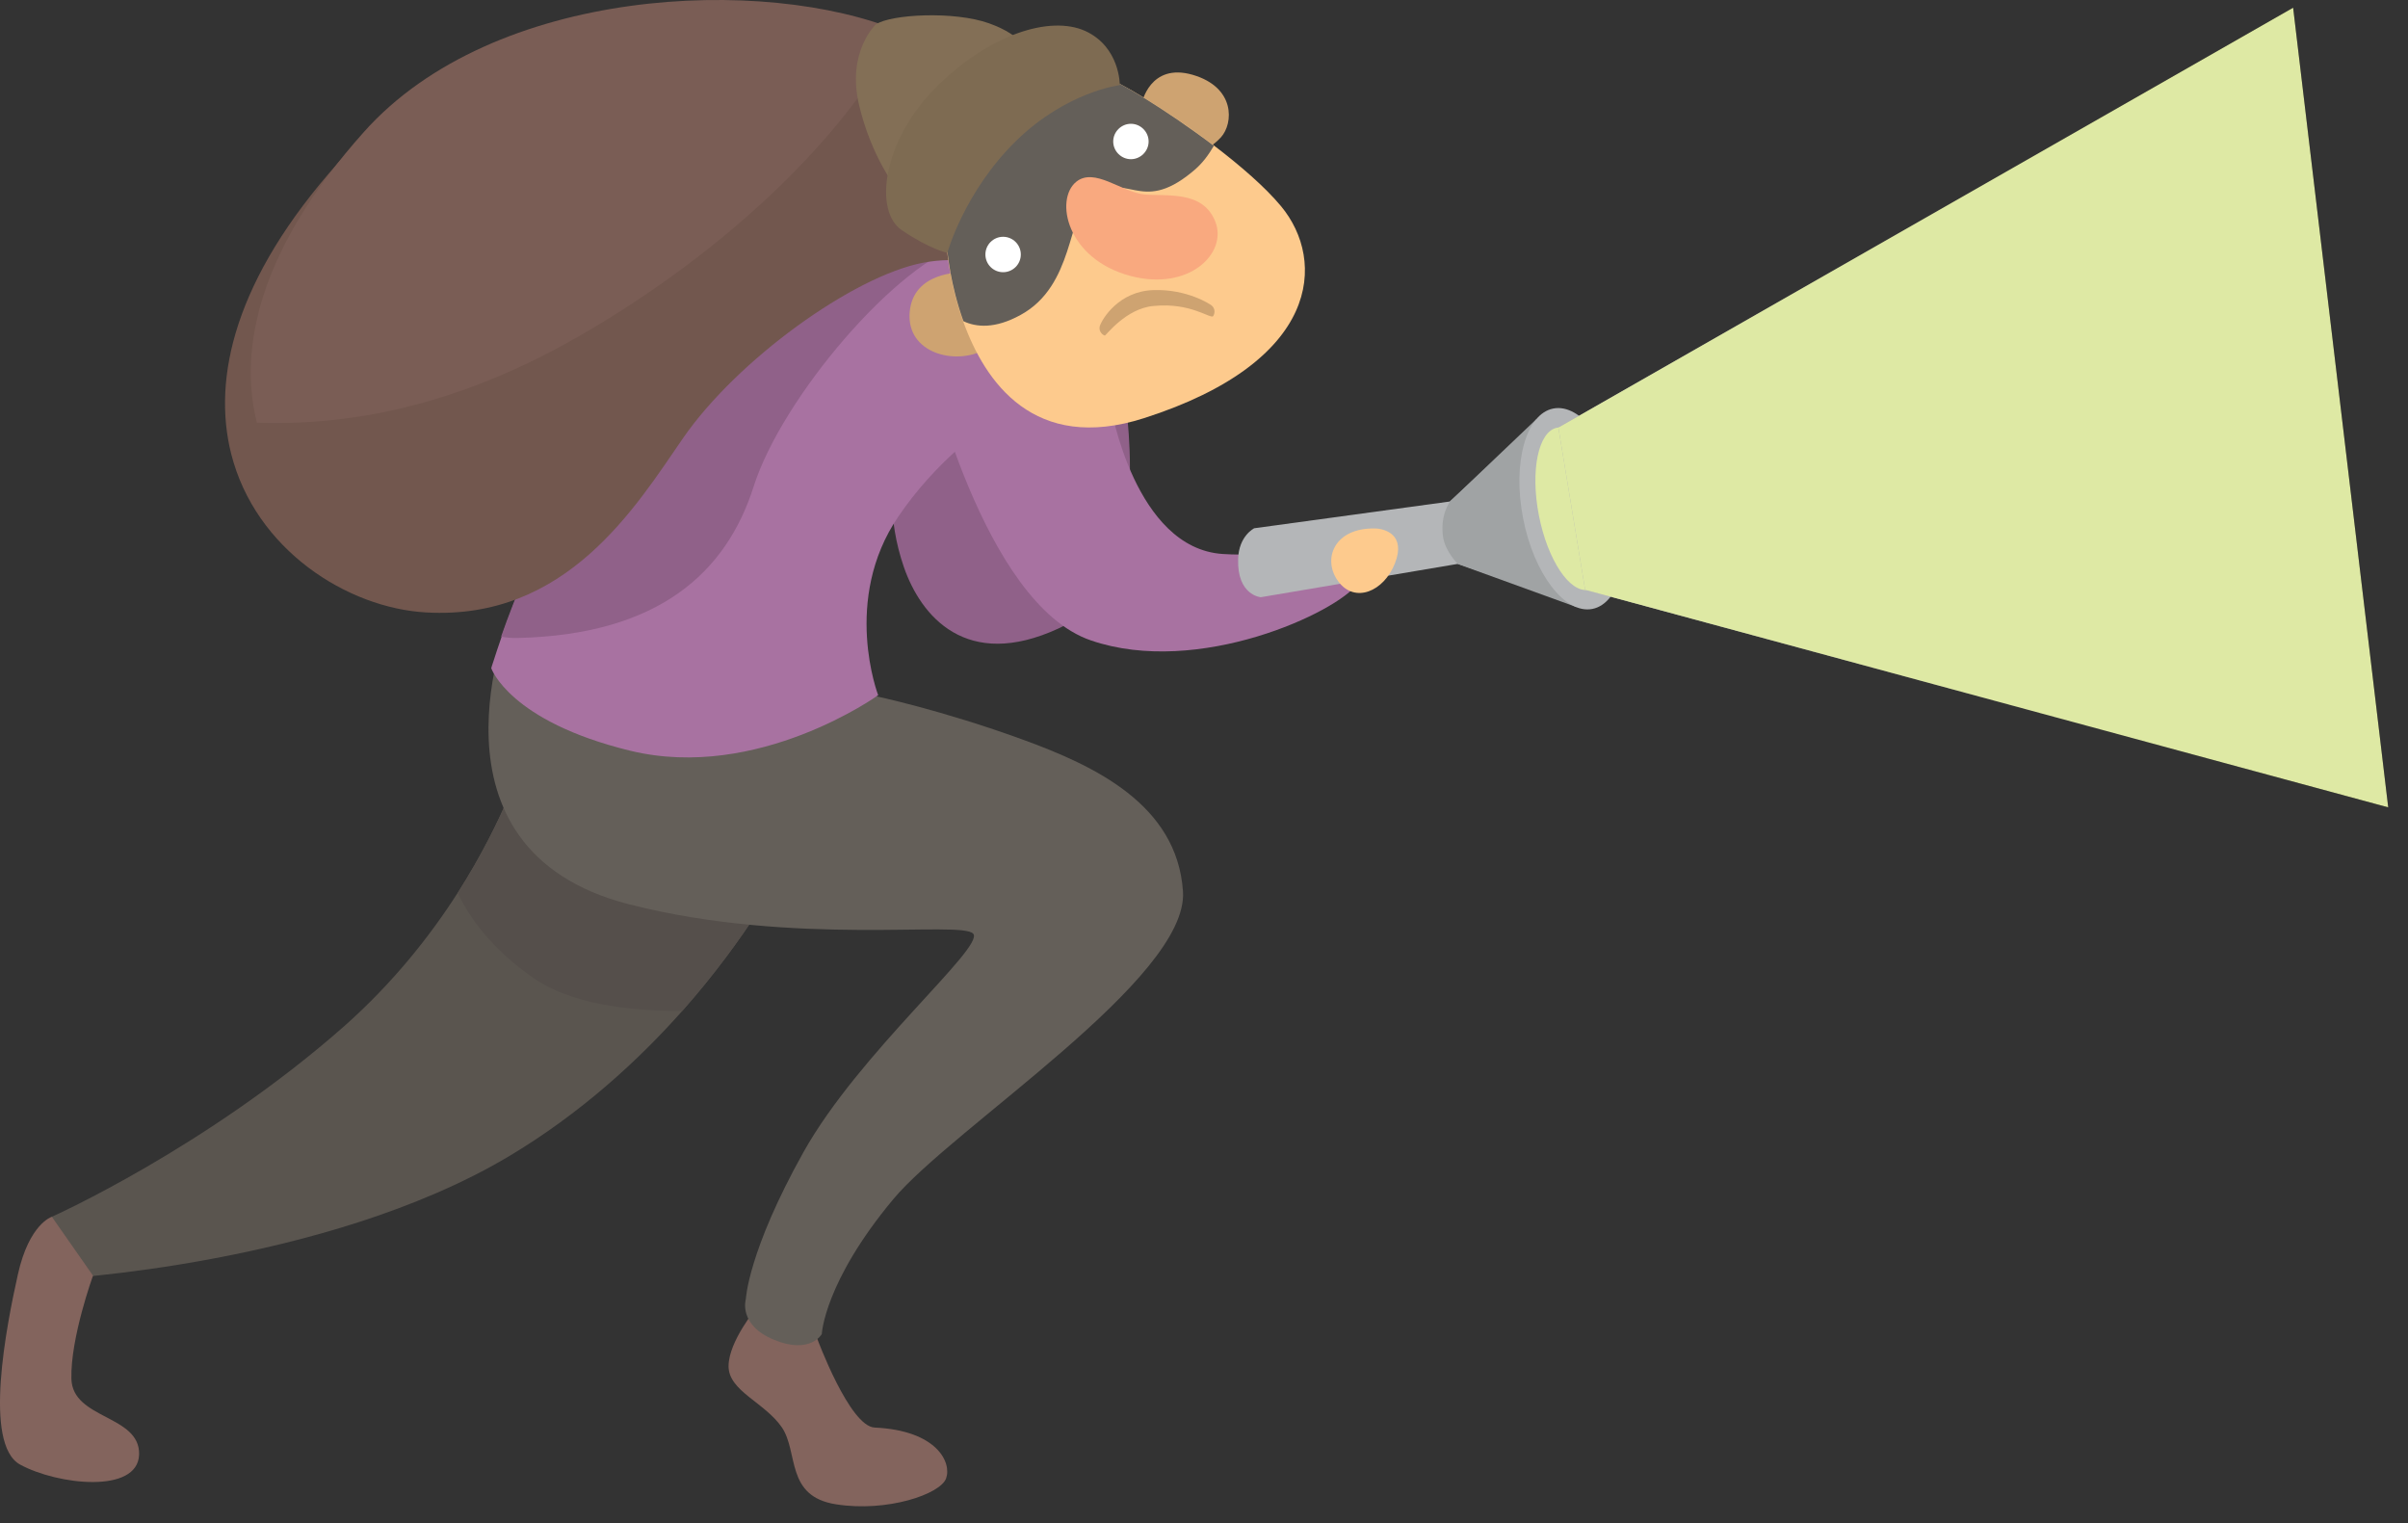
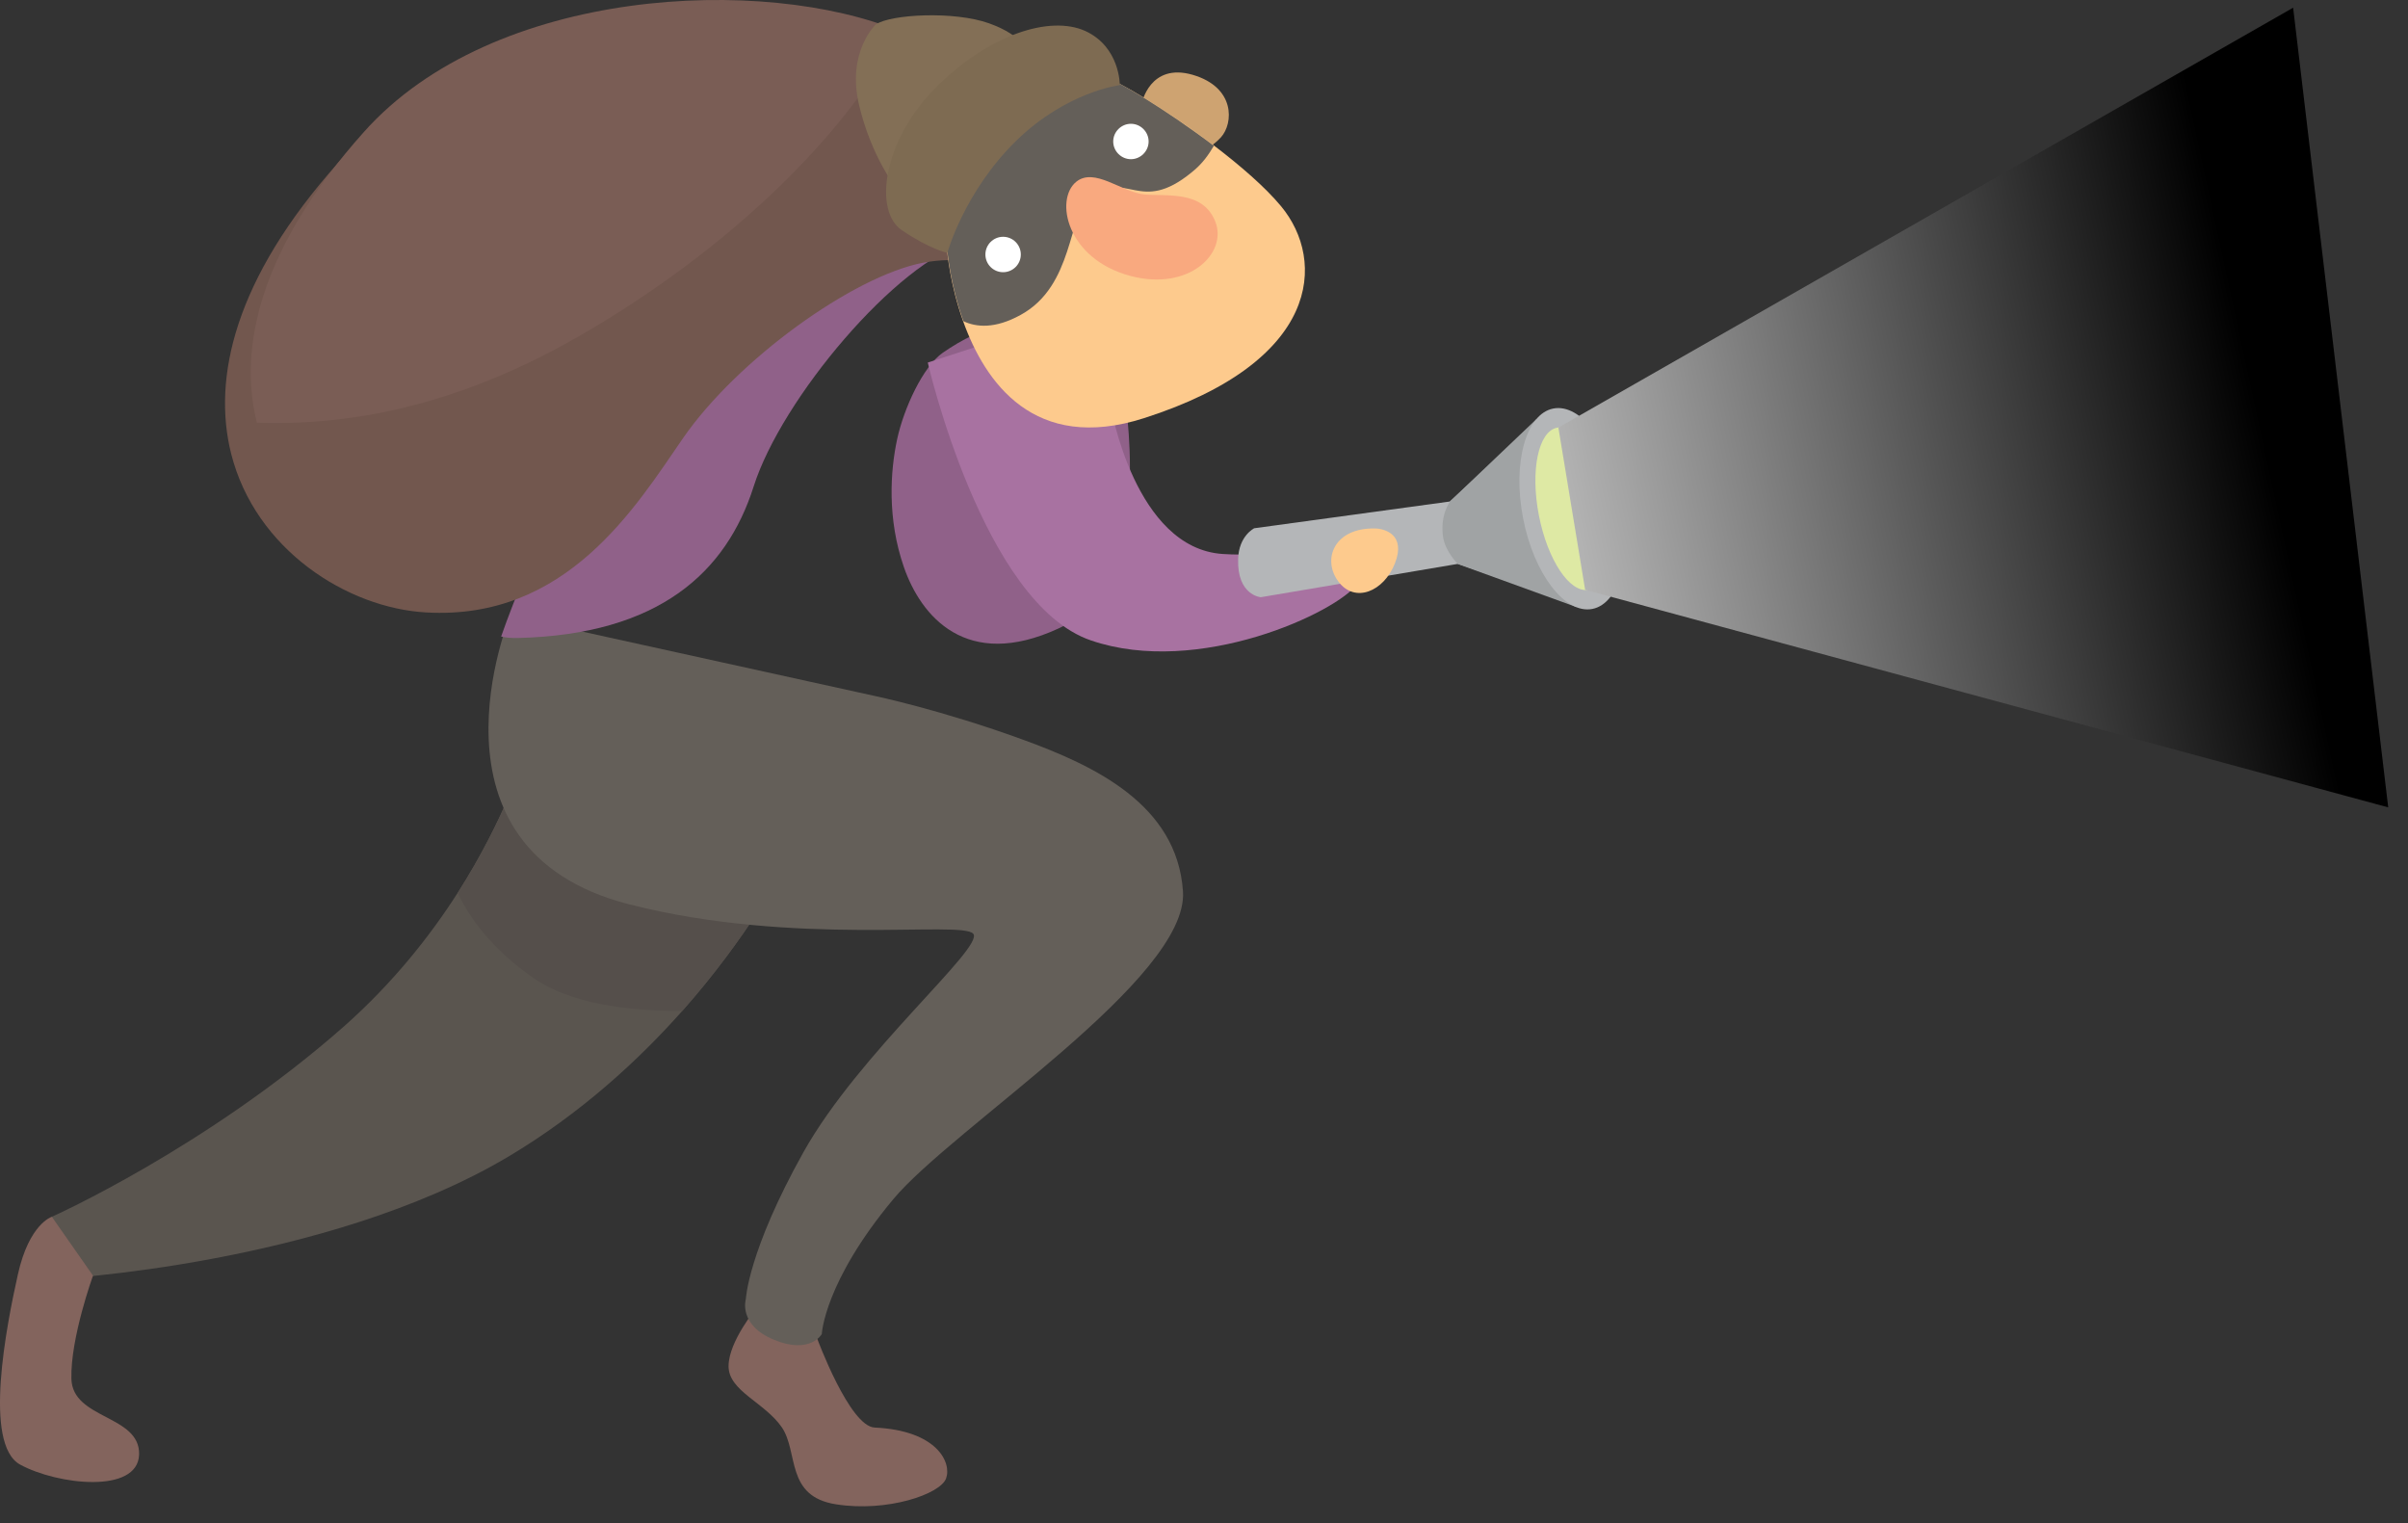
<svg xmlns="http://www.w3.org/2000/svg" width="117" height="74" viewBox="0 0 117 74" fill="none">
  <rect x="0" y="0" width="117" height="74" fill="#333333" stroke="none" />
  <path d="M45.799 17.144C47.739 15.804 49.779 15.094 51.829 17.214C52.609 18.014 49.519 22.554 49.739 24.254C49.959 25.954 51.329 24.534 51.939 23.534C52.549 22.544 52.929 19.734 52.929 18.424C52.929 17.114 54.309 16.774 54.579 18.704C54.859 20.634 55.959 28.434 51.449 30.524C46.939 32.614 44.739 29.914 43.919 27.554C43.099 25.194 43.259 22.884 43.589 21.344C43.919 19.814 44.859 17.804 45.799 17.144Z" fill="#906189" />
  <path d="M36.779 63.514C36.779 63.514 35.399 65.164 35.399 66.374C35.399 67.584 37.149 68.124 37.989 69.344C38.809 70.554 38.149 72.704 40.629 73.084C43.099 73.474 45.689 72.594 45.969 71.824C46.249 71.054 45.529 69.494 42.499 69.354C41.279 69.304 39.699 65.014 39.699 65.014L36.779 63.514Z" fill="#83645D" />
  <path d="M37.979 42.344C37.979 42.344 36.379 45.464 33.149 49.114C31.029 51.504 28.209 54.104 24.679 56.204C15.769 61.484 2.629 62.144 2.629 62.144L2.519 59.114C2.519 59.114 10.049 55.754 16.759 49.824C19.119 47.724 20.909 45.454 22.239 43.374C24.549 39.754 25.449 36.784 25.499 36.624C25.499 36.874 37.979 42.344 37.979 42.344V42.344Z" fill="#5A554F" />
  <path d="M37.979 42.344C37.979 42.344 36.379 45.464 33.149 49.114C30.499 49.124 27.719 48.764 25.919 47.514C23.889 46.104 22.819 44.594 22.239 43.384C24.549 39.764 25.449 36.794 25.499 36.634C25.499 36.874 37.979 42.344 37.979 42.344V42.344Z" fill="#554F4B" />
  <path d="M2.519 59.114C2.519 59.114 1.419 59.444 0.869 61.914C0.319 64.384 -0.831 70.164 0.979 71.154C2.799 72.144 6.699 72.584 6.759 70.664C6.809 68.734 3.519 68.964 3.469 66.984C3.419 65.004 4.519 61.974 4.519 61.974L2.519 59.114Z" fill="#83645D" />
  <path d="M24.789 29.914C24.789 29.914 20.079 41.254 30.569 43.934C38.689 46.004 46.729 44.704 47.289 45.364C47.839 46.024 41.739 51.144 39.039 55.974C36.339 60.804 36.239 63.114 36.239 63.114C36.239 63.114 35.849 64.374 37.619 65.094C39.369 65.814 39.929 64.814 39.929 64.814C39.929 64.814 40.039 62.294 43.399 58.264C46.299 54.784 57.749 47.544 57.479 43.314C57.199 39.074 53.149 37.194 49.729 35.944C45.699 34.474 42.469 33.804 42.469 33.804L24.789 29.914Z" fill="#645F59" />
-   <path d="M52.939 17.834C52.939 17.834 47.159 19.924 43.649 25.094C40.889 29.144 42.669 33.774 42.669 33.774C42.669 33.774 36.829 37.974 30.629 36.474C24.749 35.044 23.869 32.464 23.869 32.464C23.869 32.464 23.899 32.334 23.979 32.114C24.069 31.844 24.189 31.454 24.369 30.944C25.629 27.344 29.329 18.304 35.729 14.684C35.849 14.624 35.969 14.554 36.079 14.494C40.279 12.294 44.179 11.754 47.059 11.784C47.889 11.794 48.629 11.844 49.279 11.924C50.969 12.124 51.959 12.454 51.959 12.454L52.229 13.924L52.939 17.834Z" fill="#A872A1" />
  <path d="M47.029 11.764C43.589 12.714 37.979 19.354 36.619 23.634C35.289 27.814 32.009 30.824 25.189 30.994C24.829 31.004 24.549 30.974 24.349 30.924C25.609 27.324 29.309 18.284 35.709 14.664C35.829 14.604 35.949 14.534 36.059 14.474C40.249 12.274 44.159 11.734 47.029 11.764Z" fill="#906189" />
  <path d="M52.059 13.984L51.009 14.144C51.009 14.144 48.259 12.114 44.849 12.764C41.439 13.424 35.819 17.484 33.189 21.284C30.879 24.634 27.529 30.144 20.709 29.754C16.889 29.544 12.409 26.714 11.229 22.034C10.309 18.364 11.399 13.544 16.419 7.924C22.739 0.844 35.909 0.294 42.479 3.024C43.459 3.434 44.309 3.914 44.949 4.454C49.919 8.644 52.059 13.984 52.059 13.984V13.984Z" fill="#72574E" />
-   <path d="M52.219 13.904C51.359 13.094 50.339 12.304 49.269 11.904C50.959 12.104 51.949 12.434 51.949 12.434L52.219 13.904Z" fill="#72574E" />
  <path d="M43.73 1.524C40.93 6.884 35.02 12.354 28.22 16.284C23.38 19.074 18.19 20.734 12.48 20.534C11.56 16.864 12.65 12.044 17.67 6.424C23.98 -0.666 37.15 -1.206 43.73 1.524Z" fill="#7A5D55" />
  <path d="M45.079 17.614C45.079 17.614 47.759 29.324 53.009 31.114C58.239 32.904 64.989 29.734 65.959 28.354C66.919 26.974 66.439 25.394 66.439 25.394C66.439 25.394 63.679 27.184 59.409 26.914C55.139 26.634 53.969 19.744 53.969 19.744L53.349 14.924L45.079 17.614Z" fill="#A872A1" />
  <path d="M76.689 29.394L70.839 27.394L70.779 27.404L61.259 29.014C61.259 29.014 60.099 28.924 60.159 27.154C60.189 26.034 60.939 25.664 60.939 25.664L70.449 24.364L70.489 24.324L74.789 20.364L76.689 29.394Z" fill="#B4B6B8" />
  <path d="M66.809 25.674C64.809 25.634 64.229 27.184 65.029 28.254C65.829 29.324 67.239 28.744 67.779 27.364C68.319 25.984 67.299 25.684 66.809 25.674Z" fill="#FDCA8D" />
  <path d="M76.599 29.494L70.839 27.404C70.839 27.404 70.229 26.804 70.119 26.104C69.949 25.004 70.469 24.344 70.469 24.344L74.649 20.364L76.599 29.494Z" fill="#A0A3A4" />
-   <path d="M46.669 13.244C46.669 13.244 44.359 13.194 44.199 15.174C44.039 17.154 46.399 17.764 47.829 16.994C49.249 16.204 46.669 13.244 46.669 13.244V13.244Z" fill="#CEA371" />
  <path d="M55.479 5.014C55.479 5.014 55.869 3.034 57.949 3.634C60.039 4.244 59.929 5.994 59.329 6.664C58.719 7.324 58.119 7.434 58.119 7.434L55.479 5.014Z" fill="#CEA371" />
  <path d="M55.589 20.314C50.249 22.024 47.859 18.564 46.799 15.614C46.159 13.824 46.019 12.244 46.019 12.114C46.019 12.114 45.139 9.644 46.899 7.444C48.659 5.244 53.059 3.704 53.779 3.814C54.239 3.874 56.699 5.344 58.989 7.074C60.249 8.034 61.469 9.084 62.249 10.024C64.439 12.674 64.169 17.564 55.589 20.314V20.314Z" fill="#FDCA8D" />
  <path d="M58.979 7.084C58.759 7.454 58.449 7.944 57.899 8.374C55.349 10.464 54.759 8.184 52.949 9.604C51.879 10.444 52.189 13.874 49.599 15.294C48.339 15.994 47.419 15.894 46.809 15.604C46.169 13.814 46.029 12.234 46.029 12.104C46.029 12.104 45.149 9.634 46.909 7.434C48.669 5.234 53.069 3.694 53.789 3.804C54.239 3.884 56.699 5.354 58.979 7.084V7.084Z" fill="#645F59" />
  <path d="M42.559 1.184C43.279 0.694 46.359 0.524 48.059 1.134C49.759 1.744 49.879 2.514 49.879 2.514L43.609 9.224C43.609 9.224 42.349 7.684 41.739 5.094C41.129 2.504 42.559 1.184 42.559 1.184V1.184Z" fill="#836F56" />
  <path d="M48.739 13.224C49.214 13.224 49.599 12.839 49.599 12.364C49.599 11.889 49.214 11.504 48.739 11.504C48.264 11.504 47.879 11.889 47.879 12.364C47.879 12.839 48.264 13.224 48.739 13.224Z" fill="white" />
  <path d="M55.809 6.874C55.809 7.344 55.419 7.734 54.949 7.734C54.479 7.734 54.089 7.344 54.089 6.874C54.089 6.404 54.479 6.014 54.949 6.014C55.419 6.014 55.809 6.404 55.809 6.874Z" fill="white" />
  <path d="M52.289 8.834C53.169 8.114 54.489 9.324 55.579 9.444C56.679 9.554 58.439 9.224 59.049 10.764C59.659 12.304 57.769 14.164 54.919 13.404C51.819 12.574 51.239 9.694 52.289 8.834V8.834Z" fill="#F9A97F" />
-   <path d="M53.679 16.304C53.489 16.234 53.379 16.024 53.439 15.834C53.549 15.504 54.359 14.144 56.039 14.094C57.689 14.034 58.809 14.794 58.849 14.824C59.019 14.944 59.059 15.174 58.949 15.354C58.829 15.524 57.879 14.684 56.059 14.864C54.709 14.974 53.729 16.314 53.679 16.304V16.304Z" fill="#CEA371" />
  <path d="M54.409 4.134C54.409 4.134 51.829 4.444 49.369 6.844C46.849 9.314 46.029 12.284 46.029 12.284C46.029 12.284 45.189 12.114 43.819 11.184C42.439 10.254 42.889 6.844 45.469 4.254C48.059 1.664 51.019 0.734 52.729 1.504C54.429 2.284 54.409 4.134 54.409 4.134V4.134Z" fill="#7E6B52" />
  <path d="M77.367 29.584C78.701 29.325 79.358 26.934 78.834 24.245C78.311 21.557 76.806 19.587 75.472 19.847C74.139 20.106 73.482 22.496 74.005 25.185C74.528 27.874 76.034 29.844 77.367 29.584Z" fill="#B4B6B8" />
  <path d="M77.186 28.652C78.097 28.474 78.492 26.568 78.069 24.395C77.646 22.221 76.565 20.602 75.654 20.779C74.743 20.956 74.348 22.862 74.771 25.036C75.194 27.21 76.275 28.829 77.186 28.652Z" fill="#DEE9A4" />
  <path d="M75.719 20.774L111.419 0.374L116.039 39.224L77.019 28.654L75.719 20.774Z" fill="url(#paint0_linear_0_1)" />
-   <path d="M75.719 20.774L111.419 0.374L116.039 39.224L77.019 28.654L75.719 20.774Z" fill="url(#paint1_linear_0_1)" />
  <defs>
    <linearGradient id="paint0_linear_0_1" x1="60.638" y1="31.294" x2="109.856" y2="20.639" gradientUnits="userSpaceOnUse">
      <stop offset="0.046" stop-color="white" />
      <stop offset="1" />
    </linearGradient>
    <linearGradient id="paint1_linear_0_1" x1="60.638" y1="31.294" x2="109.856" y2="20.639" gradientUnits="userSpaceOnUse">
      <stop offset="0.046" stop-color="#DEE9A4" />
      <stop offset="1" stop-color="#DEE9A4" />
    </linearGradient>
  </defs>
</svg>